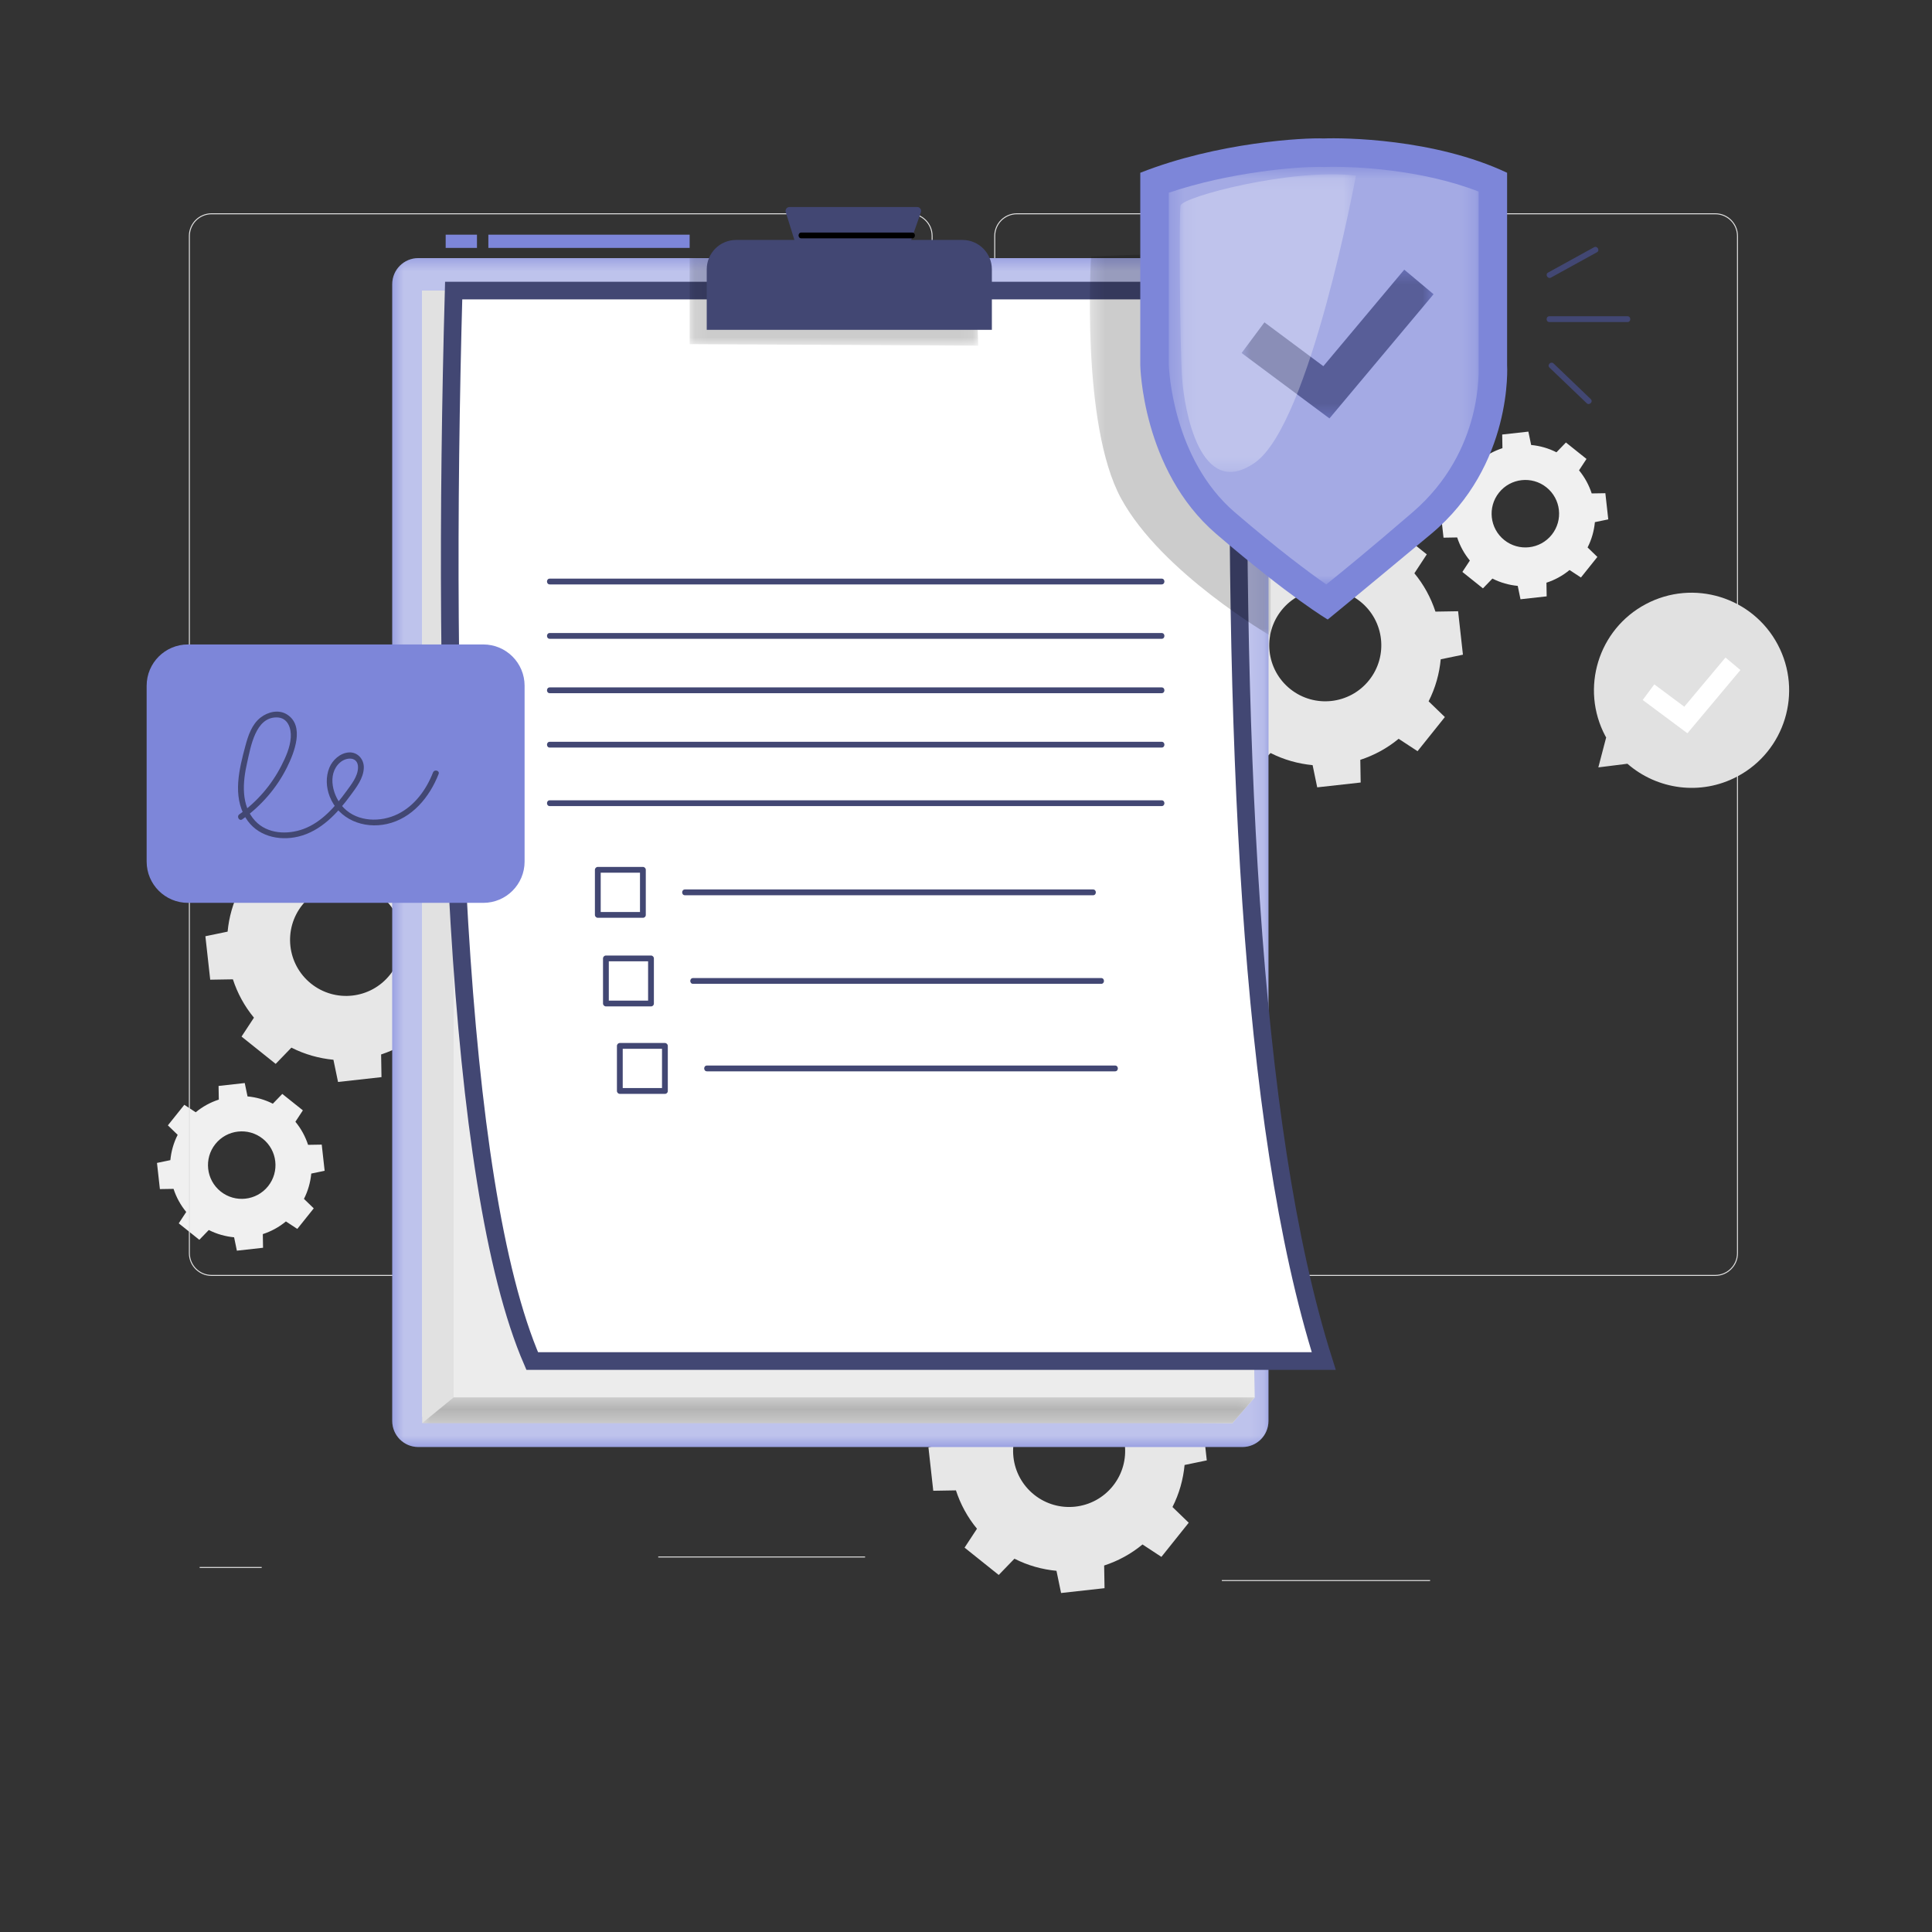
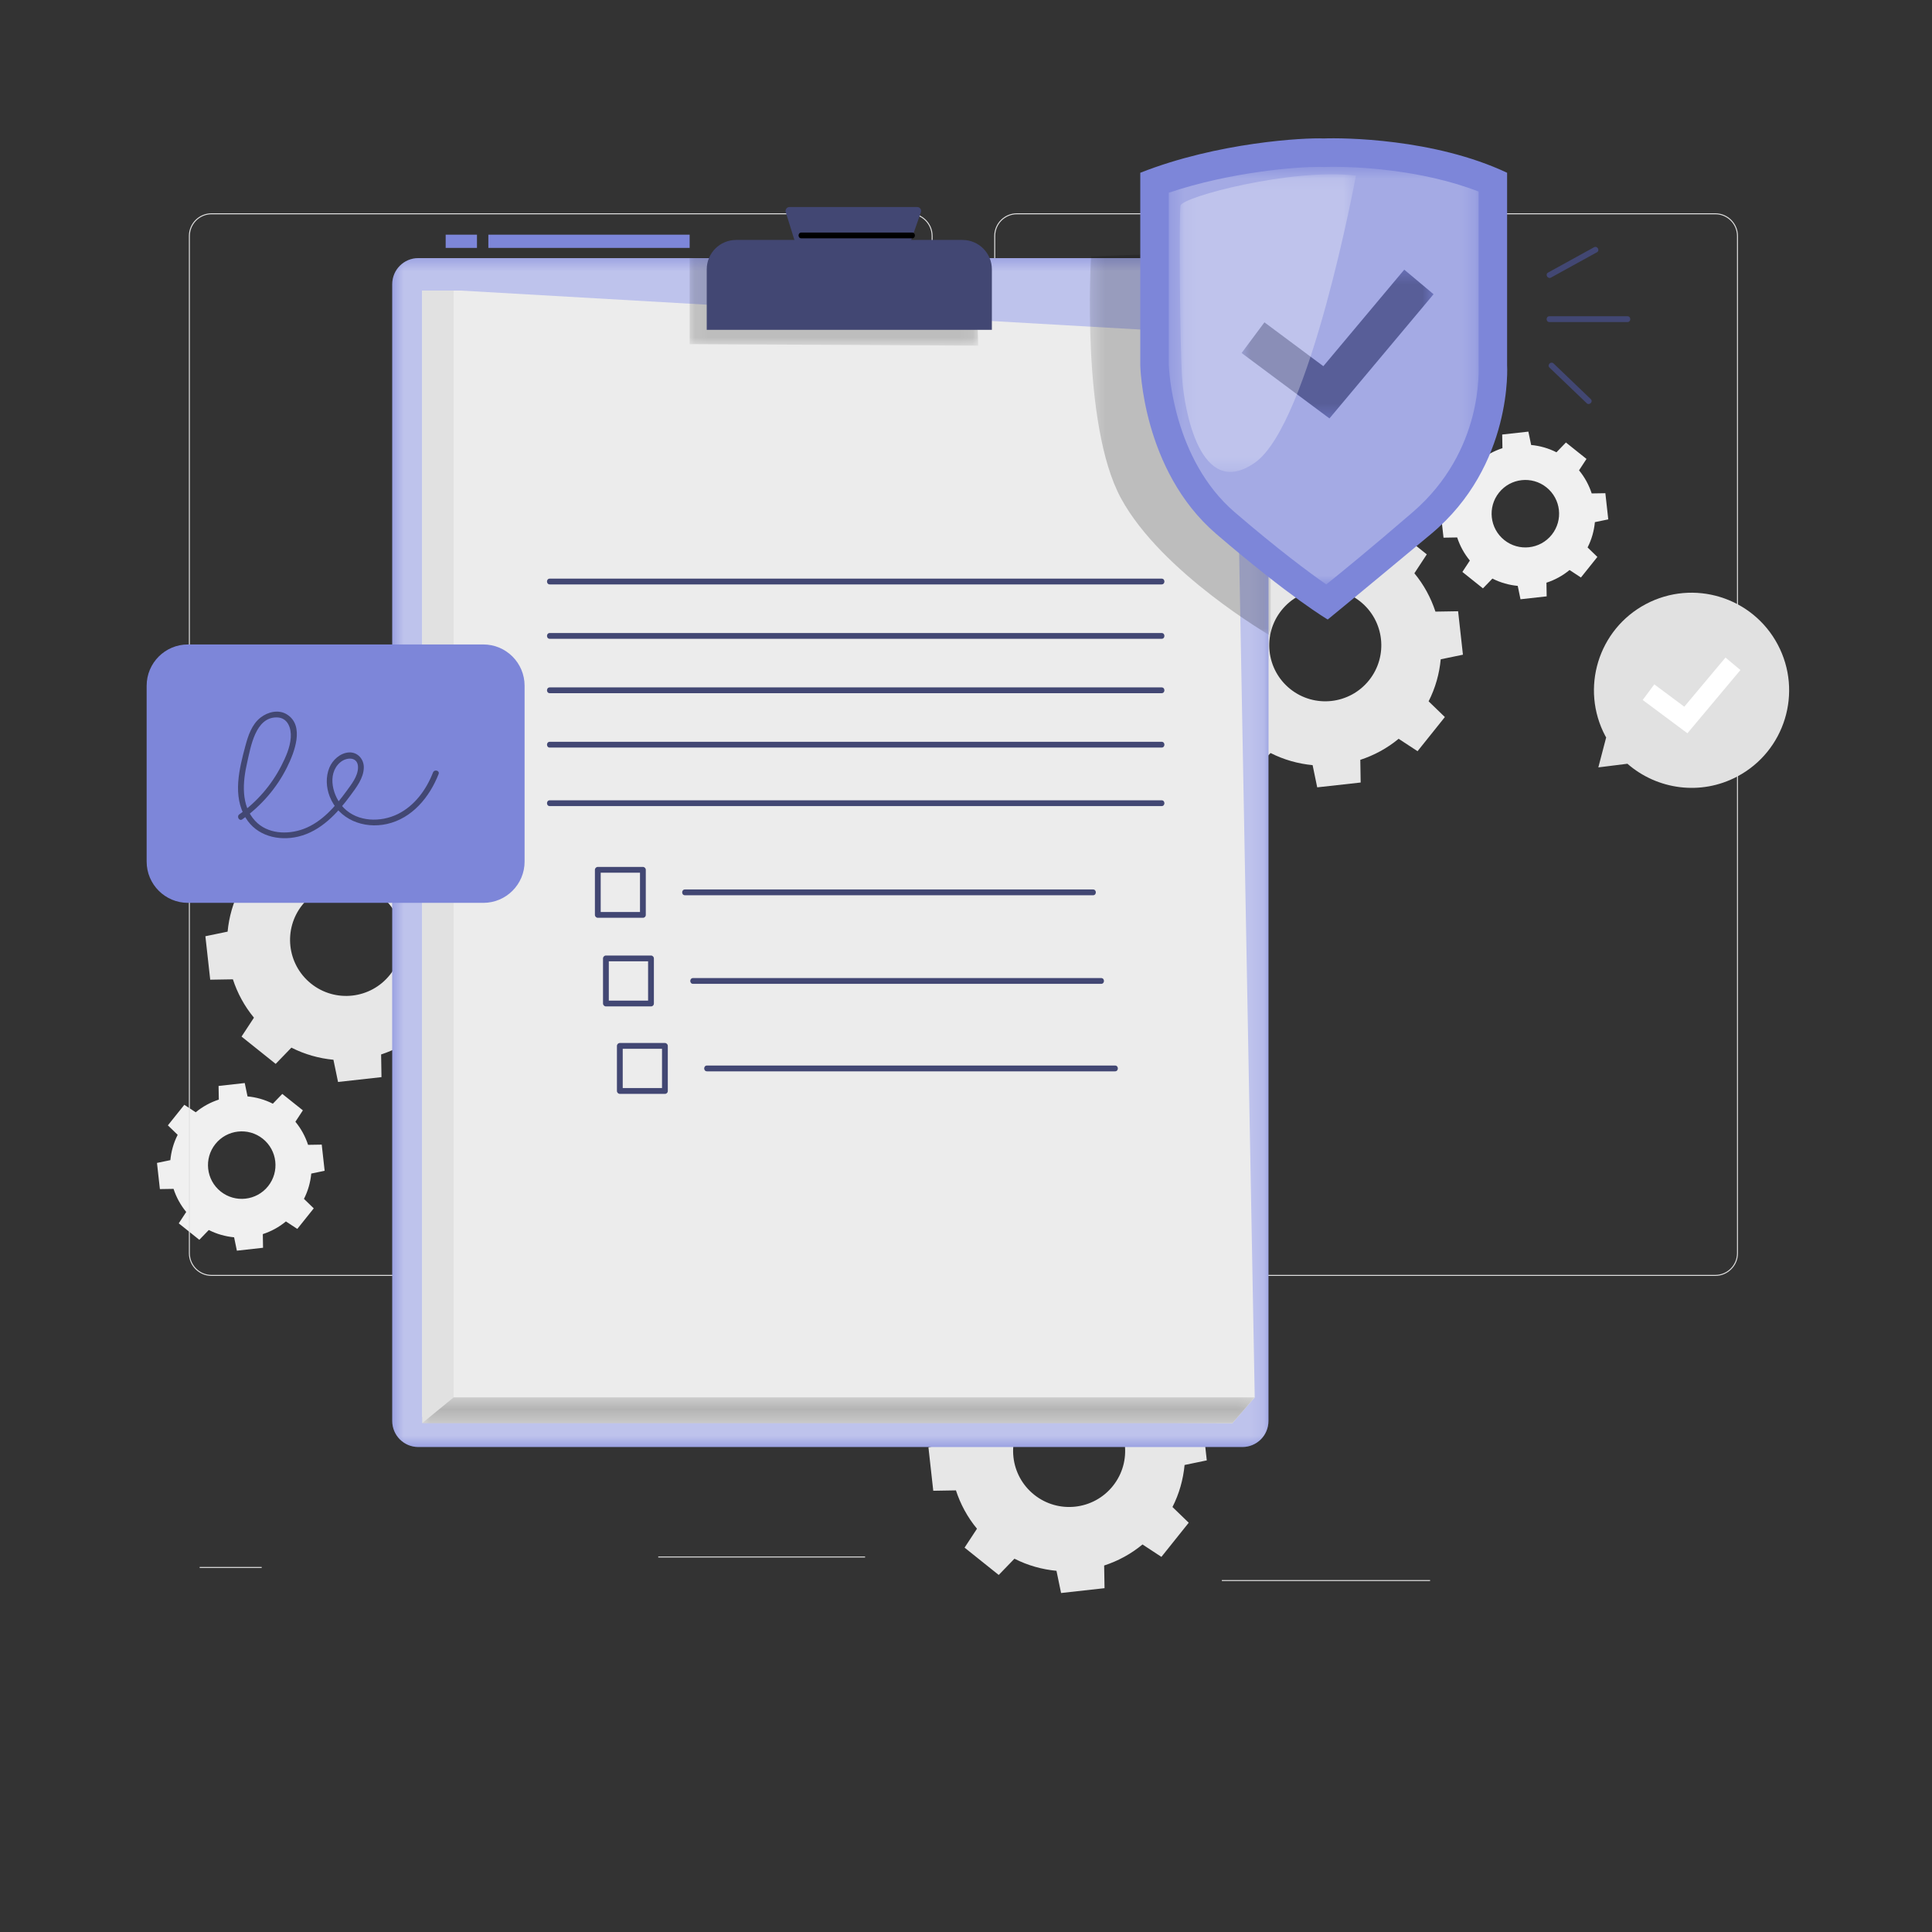
<svg xmlns="http://www.w3.org/2000/svg" width="146" height="146" viewBox="0 0 146 146" fill="none">
  <rect x="0" y="0" width="146" height="146" fill="#333333" stroke="none" />
  <g clip-path="url(#clip0_178_5337)">
    <mask id="mask0_178_5337" style="mask-type:luminance" maskUnits="userSpaceOnUse" x="0" y="0" width="146" height="146">
      <path d="M0 1.52588e-05H146V146H0V1.52588e-05Z" fill="white" />
    </mask>
    <g mask="url(#mask0_178_5337)">
      <path d="M102.796 45.457C104.622 46.918 104.918 49.582 103.457 51.408C101.996 53.234 99.331 53.53 97.505 52.07C95.679 50.609 95.383 47.944 96.844 46.118C98.305 44.292 100.97 43.996 102.796 45.457ZM92.112 44.963C91.599 45.971 91.299 47.05 91.196 48.139L89.518 48.487L89.882 51.771L91.596 51.743C91.935 52.783 92.465 53.769 93.187 54.64L92.249 56.069L94.829 58.133L96.017 56.905C97.026 57.417 98.104 57.718 99.193 57.821L99.541 59.499L102.825 59.134L102.797 57.42C103.837 57.081 104.823 56.551 105.694 55.83L107.123 56.767L109.188 54.187L107.959 52.999C108.472 51.991 108.772 50.912 108.875 49.823L110.553 49.475L110.188 46.191L108.475 46.219C108.135 45.179 107.605 44.193 106.884 43.322L107.822 41.893L105.241 39.829L104.053 41.057C103.045 40.545 101.966 40.244 100.878 40.141L100.529 38.463L97.245 38.828L97.274 40.542C96.234 40.881 95.248 41.411 94.376 42.132L92.947 41.195L90.883 43.775L92.112 44.963Z" fill="#E7E7E7" />
    </g>
    <mask id="mask1_178_5337" style="mask-type:luminance" maskUnits="userSpaceOnUse" x="0" y="0" width="146" height="146">
      <path d="M0 1.52588e-05H146V146H0V1.52588e-05Z" fill="white" />
    </mask>
    <g mask="url(#mask1_178_5337)">
      <path d="M83.439 106.342C85.265 107.803 85.561 110.467 84.1 112.293C82.639 114.119 79.975 114.415 78.149 112.954C76.323 111.493 76.027 108.829 77.488 107.003C78.949 105.177 81.613 104.881 83.439 106.342ZM72.755 105.848C72.243 106.856 71.942 107.934 71.839 109.024L70.161 109.372L70.526 112.656L72.24 112.627C72.579 113.667 73.109 114.654 73.83 115.525L72.892 116.954L75.473 119.018L76.661 117.79C77.669 118.302 78.747 118.603 79.837 118.705L80.185 120.383L83.469 120.018L83.44 118.305C84.481 117.966 85.467 117.436 86.338 116.714L87.767 117.652L89.831 115.072L88.603 113.884C89.115 112.876 89.416 111.797 89.518 110.708L91.196 110.36L90.832 107.076L89.118 107.104C88.779 106.064 88.249 105.078 87.527 104.207L88.465 102.778L85.885 100.714L84.697 101.942C83.688 101.429 82.61 101.129 81.521 101.026L81.173 99.348L77.889 99.713L77.917 101.426C76.877 101.766 75.891 102.295 75.02 103.017L73.591 102.079L71.527 104.66L72.755 105.848Z" fill="#E7E7E7" />
    </g>
    <mask id="mask2_178_5337" style="mask-type:luminance" maskUnits="userSpaceOnUse" x="0" y="0" width="146" height="146">
      <path d="M0 1.52588e-05H146V146H0V1.52588e-05Z" fill="white" />
    </mask>
    <g mask="url(#mask2_178_5337)">
      <path d="M28.8 67.721C30.625 69.182 30.922 71.847 29.461 73.673C28 75.499 25.335 75.794 23.509 74.334C21.683 72.873 21.387 70.208 22.848 68.382C24.309 66.556 26.973 66.26 28.8 67.721ZM18.116 67.227C17.603 68.235 17.303 69.314 17.2 70.403L15.521 70.751L15.886 74.035L17.6 74.007C17.939 75.047 18.469 76.033 19.191 76.905L18.253 78.333L20.833 80.397L22.021 79.169C23.03 79.681 24.108 79.982 25.197 80.085L25.545 81.763L28.829 81.398L28.801 79.684C29.841 79.345 30.827 78.815 31.698 78.094L33.127 79.031L35.191 76.451L33.963 75.263C34.475 74.255 34.776 73.177 34.879 72.088L36.557 71.739L36.192 68.455L34.478 68.484C34.139 67.444 33.609 66.457 32.888 65.586L33.825 64.158L31.245 62.093L30.057 63.322C29.049 62.809 27.97 62.508 26.881 62.406L26.533 60.727L23.249 61.093L23.278 62.806C22.238 63.145 21.251 63.675 20.38 64.397L18.951 63.459L16.887 66.039L18.116 67.227Z" fill="#E7E7E7" />
    </g>
    <mask id="mask3_178_5337" style="mask-type:luminance" maskUnits="userSpaceOnUse" x="0" y="0" width="146" height="146">
      <path d="M0 1.52588e-05H146V146H0V1.52588e-05Z" fill="white" />
    </mask>
    <g mask="url(#mask3_178_5337)">
      <path d="M19.861 86.056C20.96 86.936 21.139 88.541 20.259 89.641C19.379 90.74 17.774 90.918 16.674 90.039C15.575 89.159 15.396 87.554 16.276 86.454C17.156 85.355 18.761 85.176 19.861 86.056ZM13.426 85.758C13.117 86.366 12.936 87.015 12.874 87.671L11.863 87.881L12.083 89.859L13.115 89.842C13.319 90.468 13.639 91.062 14.073 91.587L13.508 92.447L15.062 93.691L15.778 92.951C16.386 93.26 17.035 93.44 17.691 93.502L17.9 94.513L19.878 94.293L19.861 93.261C20.488 93.057 21.082 92.738 21.606 92.303L22.467 92.868L23.71 91.314L22.97 90.599C23.279 89.991 23.46 89.342 23.522 88.686L24.533 88.476L24.313 86.498L23.281 86.515C23.076 85.889 22.757 85.295 22.323 84.77L22.888 83.909L21.333 82.666L20.618 83.406C20.011 83.097 19.361 82.916 18.705 82.855L18.495 81.844L16.517 82.064L16.535 83.096C15.908 83.3 15.314 83.619 14.79 84.054L13.929 83.489L12.686 85.043L13.426 85.758Z" fill="#F0F0F0" />
    </g>
    <mask id="mask4_178_5337" style="mask-type:luminance" maskUnits="userSpaceOnUse" x="0" y="0" width="146" height="146">
      <path d="M0 1.52588e-05H146V146H0V1.52588e-05Z" fill="white" />
    </mask>
    <g mask="url(#mask4_178_5337)">
      <path d="M116.864 36.829C117.963 37.709 118.142 39.313 117.262 40.413C116.382 41.513 114.777 41.691 113.677 40.811C112.578 39.931 112.399 38.327 113.279 37.227C114.159 36.127 115.764 35.949 116.864 36.829ZM110.429 36.531C110.12 37.139 109.939 37.788 109.877 38.444L108.866 38.654L109.086 40.632L110.118 40.614C110.322 41.241 110.642 41.835 111.076 42.36L110.511 43.22L112.065 44.463L112.781 43.723C113.388 44.032 114.038 44.213 114.694 44.275L114.903 45.286L116.881 45.066L116.864 44.034C117.491 43.83 118.085 43.511 118.609 43.076L119.47 43.641L120.713 42.087L119.973 41.371C120.282 40.764 120.463 40.114 120.525 39.458L121.536 39.249L121.316 37.271L120.284 37.288C120.079 36.662 119.76 36.067 119.326 35.543L119.891 34.682L118.336 33.439L117.621 34.179C117.014 33.87 116.364 33.689 115.708 33.627L115.498 32.617L113.52 32.837L113.538 33.868C112.911 34.073 112.317 34.392 111.793 34.826L110.932 34.261L109.689 35.816L110.429 36.531Z" fill="#F0F0F0" />
    </g>
    <mask id="mask5_178_5337" style="mask-type:luminance" maskUnits="userSpaceOnUse" x="0" y="0" width="146" height="146">
      <path d="M0 1.52588e-05H146V146H0V1.52588e-05Z" fill="white" />
    </mask>
    <g mask="url(#mask5_178_5337)">
      <path d="M76.847 16.191C75.943 16.191 75.208 16.927 75.208 17.83V94.706C75.208 95.609 75.943 96.344 76.847 96.344H129.624C130.528 96.344 131.263 95.609 131.263 94.706V17.83C131.263 16.927 130.528 16.191 129.624 16.191H76.847ZM129.624 96.418H76.847C75.903 96.418 75.135 95.65 75.135 94.706V17.83C75.135 16.886 75.903 16.118 76.847 16.118H129.624C130.568 16.118 131.336 16.886 131.336 17.83V94.706C131.336 95.65 130.568 96.418 129.624 96.418Z" fill="#E1E1E1" />
    </g>
    <mask id="mask6_178_5337" style="mask-type:luminance" maskUnits="userSpaceOnUse" x="0" y="0" width="146" height="146">
      <path d="M0 1.52588e-05H146V146H0V1.52588e-05Z" fill="white" />
    </mask>
    <g mask="url(#mask6_178_5337)">
      <path d="M15.986 16.191C15.083 16.191 14.347 16.927 14.347 17.83V94.706C14.347 95.609 15.083 96.344 15.986 96.344H68.764C69.668 96.344 70.403 95.609 70.403 94.706V17.83C70.403 16.927 69.668 16.191 68.764 16.191H15.986ZM68.764 96.418H15.986C15.042 96.418 14.274 95.65 14.274 94.706V17.83C14.274 16.886 15.042 16.118 15.986 16.118H68.764C69.708 16.118 70.476 16.886 70.476 17.83V94.706C70.476 95.65 69.708 96.418 68.764 96.418Z" fill="#E1E1E1" />
    </g>
    <mask id="mask7_178_5337" style="mask-type:luminance" maskUnits="userSpaceOnUse" x="0" y="0" width="146" height="146">
      <path d="M0 1.52588e-05H146V146H0V1.52588e-05Z" fill="white" />
    </mask>
    <g mask="url(#mask7_178_5337)">
      <path d="M15.088 118.415H19.777V118.488H15.088V118.415Z" fill="#E1E1E1" />
    </g>
    <mask id="mask8_178_5337" style="mask-type:luminance" maskUnits="userSpaceOnUse" x="0" y="0" width="146" height="146">
      <path d="M0 1.52588e-05H146V146H0V1.52588e-05Z" fill="white" />
    </mask>
    <g mask="url(#mask8_178_5337)">
      <path d="M49.743 117.624H65.374V117.697H49.743V117.624Z" fill="#E1E1E1" />
    </g>
    <mask id="mask9_178_5337" style="mask-type:luminance" maskUnits="userSpaceOnUse" x="0" y="0" width="146" height="146">
      <path d="M0 1.52588e-05H146V146H0V1.52588e-05Z" fill="white" />
    </mask>
    <g mask="url(#mask9_178_5337)">
      <path d="M92.334 119.405H108.07V119.478H92.334V119.405Z" fill="#E1E1E1" />
    </g>
    <mask id="mask10_178_5337" style="mask-type:luminance" maskUnits="userSpaceOnUse" x="0" y="0" width="146" height="146">
      <path d="M0 1.52588e-05H146V146H0V1.52588e-05Z" fill="white" />
    </mask>
    <g mask="url(#mask10_178_5337)">
      <path d="M124.373 45.652C127.971 43.743 132.434 45.112 134.343 48.71C136.252 52.308 134.883 56.772 131.285 58.68C128.507 60.154 125.219 59.667 122.983 57.716L120.785 57.991L121.377 55.727C121.357 55.691 121.334 55.658 121.314 55.622C119.406 52.024 120.775 47.56 124.373 45.652Z" fill="#E1E1E1" />
    </g>
    <mask id="mask11_178_5337" style="mask-type:luminance" maskUnits="userSpaceOnUse" x="0" y="0" width="146" height="146">
      <path d="M0 1.52588e-05H146V146H0V1.52588e-05Z" fill="white" />
    </mask>
    <g mask="url(#mask11_178_5337)">
      <path d="M127.517 55.413L124.137 52.897L125.015 51.717L127.281 53.405L130.395 49.69L131.522 50.635L127.517 55.413Z" fill="white" />
    </g>
    <mask id="mask12_178_5337" style="mask-type:luminance" maskUnits="userSpaceOnUse" x="0" y="0" width="146" height="146">
      <path d="M0 1.52588e-05H146V146H0V1.52588e-05Z" fill="white" />
    </mask>
    <g mask="url(#mask12_178_5337)">
      <path d="M93.884 109.35H31.612C30.523 109.35 29.641 108.468 29.641 107.379V21.476C29.641 20.387 30.523 19.505 31.612 19.505H93.884C94.973 19.505 95.856 20.387 95.856 21.476V107.379C95.856 108.468 94.973 109.35 93.884 109.35Z" fill="#7D86D9" />
    </g>
    <mask id="mask13_178_5337" style="mask-type:luminance" maskUnits="userSpaceOnUse" x="0" y="0" width="146" height="146">
      <path d="M0 1.52588e-05H146V146H0V1.52588e-05Z" fill="white" />
    </mask>
    <g mask="url(#mask13_178_5337)">
      <g opacity="0.5">
        <mask id="mask14_178_5337" style="mask-type:luminance" maskUnits="userSpaceOnUse" x="29" y="19" width="67" height="91">
          <path d="M29.641 19.505H95.856V109.35H29.641V19.505Z" fill="white" />
        </mask>
        <g mask="url(#mask14_178_5337)">
          <path d="M93.884 109.35H31.612C30.523 109.35 29.641 108.468 29.641 107.379V21.476C29.641 20.387 30.523 19.505 31.612 19.505H93.884C94.973 19.505 95.856 20.387 95.856 21.476V107.379C95.856 108.468 94.973 109.35 93.884 109.35Z" fill="white" />
        </g>
      </g>
    </g>
    <mask id="mask15_178_5337" style="mask-type:luminance" maskUnits="userSpaceOnUse" x="0" y="0" width="146" height="146">
      <path d="M0 1.52588e-05H146V146H0V1.52588e-05Z" fill="white" />
    </mask>
    <g mask="url(#mask15_178_5337)">
      <path d="M34.823 21.959H31.904V107.067L93.128 107.549L94.819 105.598L93.337 25.314L34.823 21.959Z" fill="#ECECEC" />
    </g>
    <mask id="mask16_178_5337" style="mask-type:luminance" maskUnits="userSpaceOnUse" x="0" y="0" width="146" height="146">
      <path d="M0 1.52588e-05H146V146H0V1.52588e-05Z" fill="white" />
    </mask>
    <g mask="url(#mask16_178_5337)">
      <path d="M94.819 105.598H34.283V21.959H31.904V107.549H93.128L94.819 105.598Z" fill="#E1E1E1" />
    </g>
    <mask id="mask17_178_5337" style="mask-type:luminance" maskUnits="userSpaceOnUse" x="0" y="0" width="146" height="146">
      <path d="M0 1.52588e-05H146V146H0V1.52588e-05Z" fill="white" />
    </mask>
    <g mask="url(#mask17_178_5337)">
      <g opacity="0.2">
        <mask id="mask18_178_5337" style="mask-type:luminance" maskUnits="userSpaceOnUse" x="31" y="105" width="64" height="3">
          <path d="M31.904 105.598H94.819V107.549H31.904V105.598Z" fill="white" />
        </mask>
        <g mask="url(#mask18_178_5337)">
          <path d="M31.904 107.549L34.283 105.598H94.819L93.128 107.549H31.904Z" fill="black" />
        </g>
      </g>
    </g>
    <mask id="mask19_178_5337" style="mask-type:luminance" maskUnits="userSpaceOnUse" x="0" y="0" width="146" height="146">
      <path d="M0 1.52588e-05H146V146H0V1.52588e-05Z" fill="white" />
    </mask>
    <g mask="url(#mask19_178_5337)">
-       <path d="M100.035 102.852H40.219C34.391 89.399 33.36 55.175 34.283 21.959H93.674C93.189 55.156 94.36 84.966 100.035 102.852Z" fill="white" stroke="#424773" stroke-width="1.333" stroke-miterlimit="10" />
-     </g>
+       </g>
    <mask id="mask20_178_5337" style="mask-type:luminance" maskUnits="userSpaceOnUse" x="0" y="0" width="146" height="146">
      <path d="M0 1.52588e-05H146V146H0V1.52588e-05Z" fill="white" />
    </mask>
    <g mask="url(#mask20_178_5337)">
      <g opacity="0.2">
        <mask id="mask21_178_5337" style="mask-type:luminance" maskUnits="userSpaceOnUse" x="52" y="19" width="22" height="8">
          <path d="M52.116 19.185H73.921V26.12H52.116V19.185Z" fill="white" />
        </mask>
        <g mask="url(#mask21_178_5337)">
          <path d="M52.116 19.505V26.006L73.922 26.12L73.887 24.925L63.419 19.185L52.116 19.505Z" fill="black" />
        </g>
      </g>
    </g>
    <mask id="mask22_178_5337" style="mask-type:luminance" maskUnits="userSpaceOnUse" x="0" y="0" width="146" height="146">
      <path d="M0 1.52588e-05H146V146H0V1.52588e-05Z" fill="white" />
    </mask>
    <g mask="url(#mask22_178_5337)">
      <path d="M74.955 24.925H53.408V20.353C53.408 19.126 54.403 18.132 55.63 18.132H72.733C73.96 18.132 74.955 19.126 74.955 20.353V24.925Z" fill="#424773" />
    </g>
    <mask id="mask23_178_5337" style="mask-type:luminance" maskUnits="userSpaceOnUse" x="0" y="0" width="146" height="146">
      <path d="M0 1.52588e-05H146V146H0V1.52588e-05Z" fill="white" />
    </mask>
    <g mask="url(#mask23_178_5337)">
      <path d="M60.198 18.665L59.379 16.033C59.319 15.839 59.463 15.643 59.666 15.643H69.307C69.514 15.643 69.659 15.847 69.591 16.043L68.626 18.799C68.582 18.922 68.466 19.003 68.337 19.001L60.481 18.877C60.351 18.875 60.237 18.789 60.198 18.665Z" fill="#424773" />
    </g>
    <mask id="mask24_178_5337" style="mask-type:luminance" maskUnits="userSpaceOnUse" x="0" y="0" width="146" height="146">
      <path d="M0 1.52588e-05H146V146H0V1.52588e-05Z" fill="white" />
    </mask>
    <g mask="url(#mask24_178_5337)">
      <path d="M36.905 18.233H52.116" stroke="#7D86D9" stroke-miterlimit="10" stroke-linejoin="round" />
    </g>
    <mask id="mask25_178_5337" style="mask-type:luminance" maskUnits="userSpaceOnUse" x="0" y="0" width="146" height="146">
      <path d="M0 1.52588e-05H146V146H0V1.52588e-05Z" fill="white" />
    </mask>
    <g mask="url(#mask25_178_5337)">
      <path d="M36.044 18.233H33.679" stroke="#7D86D9" stroke-miterlimit="10" stroke-linejoin="round" />
    </g>
    <mask id="mask26_178_5337" style="mask-type:luminance" maskUnits="userSpaceOnUse" x="0" y="0" width="146" height="146">
      <path d="M0 1.52588e-05H146V146H0V1.52588e-05Z" fill="white" />
    </mask>
    <g mask="url(#mask26_178_5337)">
      <path d="M41.547 44.164H59.633H77.573H87.782C88.064 44.164 88.065 43.726 87.782 43.726H69.697H51.757H41.547C41.266 43.726 41.265 44.164 41.547 44.164Z" fill="#424773" />
    </g>
    <mask id="mask27_178_5337" style="mask-type:luminance" maskUnits="userSpaceOnUse" x="0" y="0" width="146" height="146">
      <path d="M0 1.52588e-05H146V146H0V1.52588e-05Z" fill="white" />
    </mask>
    <g mask="url(#mask27_178_5337)">
      <path d="M41.547 48.274H59.633H77.573H87.782C88.064 48.274 88.065 47.836 87.782 47.836H69.697H51.757H41.547C41.266 47.836 41.265 48.274 41.547 48.274Z" fill="#424773" />
    </g>
    <mask id="mask28_178_5337" style="mask-type:luminance" maskUnits="userSpaceOnUse" x="0" y="0" width="146" height="146">
      <path d="M0 1.52588e-05H146V146H0V1.52588e-05Z" fill="white" />
    </mask>
    <g mask="url(#mask28_178_5337)">
      <path d="M41.547 52.384H59.633H77.573H87.782C88.064 52.384 88.065 51.946 87.782 51.946H69.697H51.757H41.547C41.266 51.946 41.265 52.384 41.547 52.384Z" fill="#424773" />
    </g>
    <mask id="mask29_178_5337" style="mask-type:luminance" maskUnits="userSpaceOnUse" x="0" y="0" width="146" height="146">
      <path d="M0 1.52588e-05H146V146H0V1.52588e-05Z" fill="white" />
    </mask>
    <g mask="url(#mask29_178_5337)">
      <path d="M41.547 56.494H59.633H77.573H87.782C88.064 56.494 88.065 56.056 87.782 56.056H69.697H51.757H41.547C41.266 56.056 41.265 56.494 41.547 56.494Z" fill="#424773" />
    </g>
    <mask id="mask30_178_5337" style="mask-type:luminance" maskUnits="userSpaceOnUse" x="0" y="0" width="146" height="146">
      <path d="M0 1.52588e-05H146V146H0V1.52588e-05Z" fill="white" />
    </mask>
    <g mask="url(#mask30_178_5337)">
      <path d="M41.547 60.916H59.633H77.573H87.782C88.064 60.916 88.065 60.478 87.782 60.478H69.697H51.757H41.547C41.266 60.478 41.265 60.916 41.547 60.916Z" fill="#424773" />
    </g>
    <mask id="mask31_178_5337" style="mask-type:luminance" maskUnits="userSpaceOnUse" x="0" y="0" width="146" height="146">
      <path d="M0 1.52588e-05H146V146H0V1.52588e-05Z" fill="white" />
    </mask>
    <g mask="url(#mask31_178_5337)">
      <path d="M51.762 67.654H64.624H74.312H82.6C82.882 67.654 82.883 67.216 82.6 67.216H69.739H60.051H51.762C51.481 67.216 51.48 67.654 51.762 67.654Z" fill="#424773" />
    </g>
    <mask id="mask32_178_5337" style="mask-type:luminance" maskUnits="userSpaceOnUse" x="0" y="0" width="146" height="146">
      <path d="M0 1.52588e-05H146V146H0V1.52588e-05Z" fill="white" />
    </mask>
    <g mask="url(#mask32_178_5337)">
      <path d="M48.583 68.919H45.598H45.176L45.395 69.138V66.154V65.731L45.176 65.95H48.161H48.583L48.364 65.731V68.716V69.138C48.364 69.42 48.802 69.421 48.802 69.138V66.154V65.731C48.802 65.613 48.701 65.512 48.583 65.512H45.598H45.176C45.057 65.512 44.957 65.613 44.957 65.731V68.716V69.138C44.957 69.257 45.057 69.357 45.176 69.357H48.161H48.583C48.865 69.357 48.865 68.919 48.583 68.919Z" fill="#424773" />
    </g>
    <mask id="mask33_178_5337" style="mask-type:luminance" maskUnits="userSpaceOnUse" x="0" y="0" width="146" height="146">
      <path d="M0 1.52588e-05H146V146H0V1.52588e-05Z" fill="white" />
    </mask>
    <g mask="url(#mask33_178_5337)">
      <path d="M52.376 74.349H65.237H74.925H83.214C83.496 74.349 83.496 73.911 83.214 73.911H70.353H60.665H52.376C52.094 73.911 52.093 74.349 52.376 74.349Z" fill="#424773" />
    </g>
    <mask id="mask34_178_5337" style="mask-type:luminance" maskUnits="userSpaceOnUse" x="0" y="0" width="146" height="146">
      <path d="M0 1.52588e-05H146V146H0V1.52588e-05Z" fill="white" />
    </mask>
    <g mask="url(#mask34_178_5337)">
      <path d="M49.195 75.615H46.211H45.788L46.007 75.834V72.849V72.427L45.788 72.646H48.773H49.195L48.976 72.427V75.411V75.834C48.976 76.115 49.414 76.116 49.414 75.834V72.849V72.427C49.414 72.308 49.314 72.208 49.195 72.208H46.211H45.788C45.67 72.208 45.569 72.308 45.569 72.427V75.411V75.834C45.569 75.952 45.67 76.053 45.788 76.053H48.773H49.195C49.477 76.053 49.477 75.615 49.195 75.615Z" fill="#424773" />
    </g>
    <mask id="mask35_178_5337" style="mask-type:luminance" maskUnits="userSpaceOnUse" x="0" y="0" width="146" height="146">
      <path d="M0 1.52588e-05H146V146H0V1.52588e-05Z" fill="white" />
    </mask>
    <g mask="url(#mask35_178_5337)">
-       <path d="M53.426 80.96H66.287H75.976H84.264C84.546 80.96 84.547 80.522 84.264 80.522H71.404H61.715H53.426C53.145 80.522 53.144 80.96 53.426 80.96Z" fill="#424773" />
+       <path d="M53.426 80.96H66.287H75.976H84.264C84.546 80.96 84.547 80.522 84.264 80.522H71.404H61.715H53.426C53.145 80.522 53.144 80.96 53.426 80.96" fill="#424773" />
    </g>
    <mask id="mask36_178_5337" style="mask-type:luminance" maskUnits="userSpaceOnUse" x="0" y="0" width="146" height="146">
      <path d="M0 1.52588e-05H146V146H0V1.52588e-05Z" fill="white" />
    </mask>
    <g mask="url(#mask36_178_5337)">
      <path d="M50.247 82.225H47.262H46.84L47.059 82.444V79.459V79.037L46.84 79.256H49.825H50.247L50.028 79.037V82.022V82.444C50.028 82.726 50.466 82.726 50.466 82.444V79.459V79.037C50.466 78.919 50.365 78.818 50.247 78.818H47.262H46.84C46.721 78.818 46.621 78.918 46.621 79.037V82.022V82.444C46.621 82.562 46.721 82.663 46.84 82.663H49.825H50.247C50.529 82.663 50.529 82.225 50.247 82.225Z" fill="#424773" />
    </g>
    <mask id="mask37_178_5337" style="mask-type:luminance" maskUnits="userSpaceOnUse" x="0" y="0" width="146" height="146">
      <path d="M0 1.52588e-05H146V146H0V1.52588e-05Z" fill="white" />
    </mask>
    <g mask="url(#mask37_178_5337)">
      <path d="M60.557 18.011H68.928C69.21 18.011 69.21 17.573 68.928 17.573H60.557C60.276 17.573 60.275 18.011 60.557 18.011Z" fill="black" />
    </g>
    <mask id="mask38_178_5337" style="mask-type:luminance" maskUnits="userSpaceOnUse" x="0" y="0" width="146" height="146">
      <path d="M0 1.52588e-05H146V146H0V1.52588e-05Z" fill="white" />
    </mask>
    <g mask="url(#mask38_178_5337)">
      <g opacity="0.2">
        <mask id="mask39_178_5337" style="mask-type:luminance" maskUnits="userSpaceOnUse" x="82" y="18" width="15" height="31">
          <path d="M82.358 18.874H96.027V48.055H82.358V18.874Z" fill="white" />
        </mask>
        <g mask="url(#mask39_178_5337)">
          <path d="M82.45 19.375C82.45 19.375 81.661 32.054 84.72 37.669C87.78 43.284 96.027 48.055 96.027 48.055V18.874L82.45 19.375Z" fill="black" />
        </g>
      </g>
    </g>
    <mask id="mask40_178_5337" style="mask-type:luminance" maskUnits="userSpaceOnUse" x="0" y="0" width="146" height="146">
      <path d="M0 1.52588e-05H146V146H0V1.52588e-05Z" fill="white" />
    </mask>
    <g mask="url(#mask40_178_5337)">
      <path d="M36.524 68.228H14.201C12.478 68.228 11.082 66.831 11.082 65.109V51.82C11.082 50.098 12.478 48.701 14.201 48.701H36.524C38.247 48.701 39.643 50.098 39.643 51.82V65.109C39.643 66.831 38.247 68.228 36.524 68.228Z" fill="#7D86D9" />
    </g>
    <mask id="mask41_178_5337" style="mask-type:luminance" maskUnits="userSpaceOnUse" x="0" y="0" width="146" height="146">
      <path d="M0 1.52588e-05H146V146H0V1.52588e-05Z" fill="white" />
    </mask>
    <g mask="url(#mask41_178_5337)">
      <path d="M18.308 61.918C19.735 60.902 20.91 59.555 21.69 57.984C22.233 56.892 23.05 54.848 21.686 53.99C21.057 53.594 20.239 53.794 19.686 54.229C19.026 54.746 18.75 55.592 18.542 56.372C18.076 58.11 17.562 60.137 18.561 61.796C19.39 63.174 21.05 63.579 22.546 63.22C24.244 62.812 25.488 61.466 26.484 60.111C26.933 59.501 27.472 58.81 27.493 58.016C27.511 57.371 27.021 56.816 26.357 56.861C25.706 56.906 25.129 57.432 24.889 58.015C24.607 58.705 24.645 59.497 24.913 60.185C25.593 61.931 27.477 62.66 29.238 62.269C31.143 61.845 32.464 60.239 33.145 58.493C33.247 58.23 32.824 58.116 32.722 58.376C32.216 59.675 31.331 60.897 30.053 61.522C28.772 62.149 27.053 62.124 25.998 61.071C25.158 60.233 24.671 58.516 25.7 57.619C26.191 57.19 27.077 57.166 27.055 58.016C27.038 58.68 26.549 59.28 26.178 59.792C25.338 60.947 24.312 62.136 22.934 62.645C21.723 63.092 20.204 63.028 19.279 62.03C18.185 60.852 18.343 59.083 18.674 57.64C18.945 56.457 19.294 54.189 20.921 54.214C21.753 54.226 22.022 55.033 21.973 55.737C21.922 56.484 21.596 57.21 21.26 57.868C20.514 59.326 19.422 60.59 18.087 61.539C17.86 61.702 18.078 62.081 18.308 61.918Z" fill="#424773" />
    </g>
    <mask id="mask42_178_5337" style="mask-type:luminance" maskUnits="userSpaceOnUse" x="0" y="0" width="146" height="146">
      <path d="M0 1.52588e-05H146V146H0V1.52588e-05Z" fill="white" />
    </mask>
    <g mask="url(#mask42_178_5337)">
      <path d="M117.208 20.976C118.365 20.339 119.523 19.701 120.681 19.063C120.928 18.927 120.707 18.549 120.46 18.685C119.302 19.323 118.144 19.96 116.987 20.598C116.74 20.734 116.961 21.113 117.208 20.976Z" fill="#424773" />
    </g>
    <mask id="mask43_178_5337" style="mask-type:luminance" maskUnits="userSpaceOnUse" x="0" y="0" width="146" height="146">
      <path d="M0 1.52588e-05H146V146H0V1.52588e-05Z" fill="white" />
    </mask>
    <g mask="url(#mask43_178_5337)">
      <path d="M117.088 24.337H122.988C123.27 24.337 123.271 23.899 122.988 23.899H117.088C116.806 23.899 116.805 24.337 117.088 24.337Z" fill="#424773" />
    </g>
    <mask id="mask44_178_5337" style="mask-type:luminance" maskUnits="userSpaceOnUse" x="0" y="0" width="146" height="146">
      <path d="M0 1.52588e-05H146V146H0V1.52588e-05Z" fill="white" />
    </mask>
    <g mask="url(#mask44_178_5337)">
      <path d="M117.094 27.779C118.031 28.676 118.967 29.573 119.904 30.47C120.107 30.665 120.417 30.356 120.214 30.161C119.277 29.264 118.34 28.366 117.404 27.469C117.2 27.274 116.89 27.583 117.094 27.779Z" fill="#424773" />
    </g>
    <mask id="mask45_178_5337" style="mask-type:luminance" maskUnits="userSpaceOnUse" x="0" y="0" width="146" height="146">
      <path d="M0 1.52588e-05H146V146H0V1.52588e-05Z" fill="white" />
    </mask>
    <g mask="url(#mask45_178_5337)">
      <path d="M100.03 10.463C98.592 10.396 92.031 10.743 86.17 13.056V27.587C86.17 27.587 86.292 35.523 91.909 40.348C97.526 45.172 100.335 46.817 100.335 46.817C100.335 46.817 102.461 45.086 108.151 40.348C114.374 35.166 113.891 27.587 113.891 27.587V13.056C108.374 10.455 101.482 10.405 100.03 10.463Z" fill="#7D86D9" />
    </g>
    <mask id="mask46_178_5337" style="mask-type:luminance" maskUnits="userSpaceOnUse" x="0" y="0" width="146" height="146">
      <path d="M0 1.52588e-05H146V146H0V1.52588e-05Z" fill="white" />
    </mask>
    <g mask="url(#mask46_178_5337)">
      <g opacity="0.3">
        <mask id="mask47_178_5337" style="mask-type:luminance" maskUnits="userSpaceOnUse" x="88" y="12" width="24" height="33">
          <path d="M88.324 12.605H111.742V44.165H88.324V12.605Z" fill="white" />
        </mask>
        <g mask="url(#mask47_178_5337)">
          <path d="M100.225 44.165C98.939 43.271 96.626 41.559 93.313 38.714C88.623 34.686 88.335 27.896 88.324 27.561V14.563C93.049 12.976 98.008 12.61 99.651 12.61C99.762 12.61 99.856 12.611 99.931 12.614L100.024 12.619L100.116 12.615C100.264 12.609 100.476 12.605 100.743 12.605C102.274 12.605 107.28 12.749 111.737 14.476V27.563C111.728 27.85 112.155 34.057 106.748 38.714C103.504 41.508 101.4 43.224 100.225 44.165Z" fill="white" />
        </g>
      </g>
    </g>
    <mask id="mask48_178_5337" style="mask-type:luminance" maskUnits="userSpaceOnUse" x="0" y="0" width="146" height="146">
      <path d="M0 1.52588e-05H146V146H0V1.52588e-05Z" fill="white" />
    </mask>
    <g mask="url(#mask48_178_5337)">
      <path d="M100.466 31.619L93.828 26.676L95.553 24.36L100.004 27.674L106.119 20.379L108.332 22.234L100.466 31.619Z" fill="#7D86D9" />
    </g>
    <mask id="mask49_178_5337" style="mask-type:luminance" maskUnits="userSpaceOnUse" x="0" y="0" width="146" height="146">
      <path d="M0 1.52588e-05H146V146H0V1.52588e-05Z" fill="white" />
    </mask>
    <g mask="url(#mask49_178_5337)">
      <g opacity="0.3">
        <mask id="mask50_178_5337" style="mask-type:luminance" maskUnits="userSpaceOnUse" x="93" y="20" width="16" height="12">
          <path d="M93.828 20.379H108.332V31.619H93.828V20.379Z" fill="white" />
        </mask>
        <g mask="url(#mask50_178_5337)">
          <path d="M100.466 31.619L93.828 26.676L95.553 24.36L100.004 27.674L106.119 20.379L108.332 22.234L100.466 31.619Z" fill="black" />
        </g>
      </g>
    </g>
    <mask id="mask51_178_5337" style="mask-type:luminance" maskUnits="userSpaceOnUse" x="0" y="0" width="146" height="146">
      <path d="M0 1.52588e-05H146V146H0V1.52588e-05Z" fill="white" />
    </mask>
    <g mask="url(#mask51_178_5337)">
      <g opacity="0.3">
        <mask id="mask52_178_5337" style="mask-type:luminance" maskUnits="userSpaceOnUse" x="89" y="13" width="14" height="23">
          <path d="M89.151 13.172H102.467V35.663H89.151V13.172Z" fill="white" />
        </mask>
        <g mask="url(#mask52_178_5337)">
          <path d="M102.467 13.27C102.467 13.27 99.004 32.044 94.836 34.961C90.668 37.879 89.501 30.892 89.335 28.634C89.168 26.376 89.088 16.206 89.211 15.539C89.335 14.872 97.632 12.687 102.467 13.27Z" fill="white" />
        </g>
      </g>
    </g>
  </g>
  <defs>
    <clipPath id="clip0_178_5337">
      <rect width="146" height="146" fill="white" />
    </clipPath>
  </defs>
</svg>